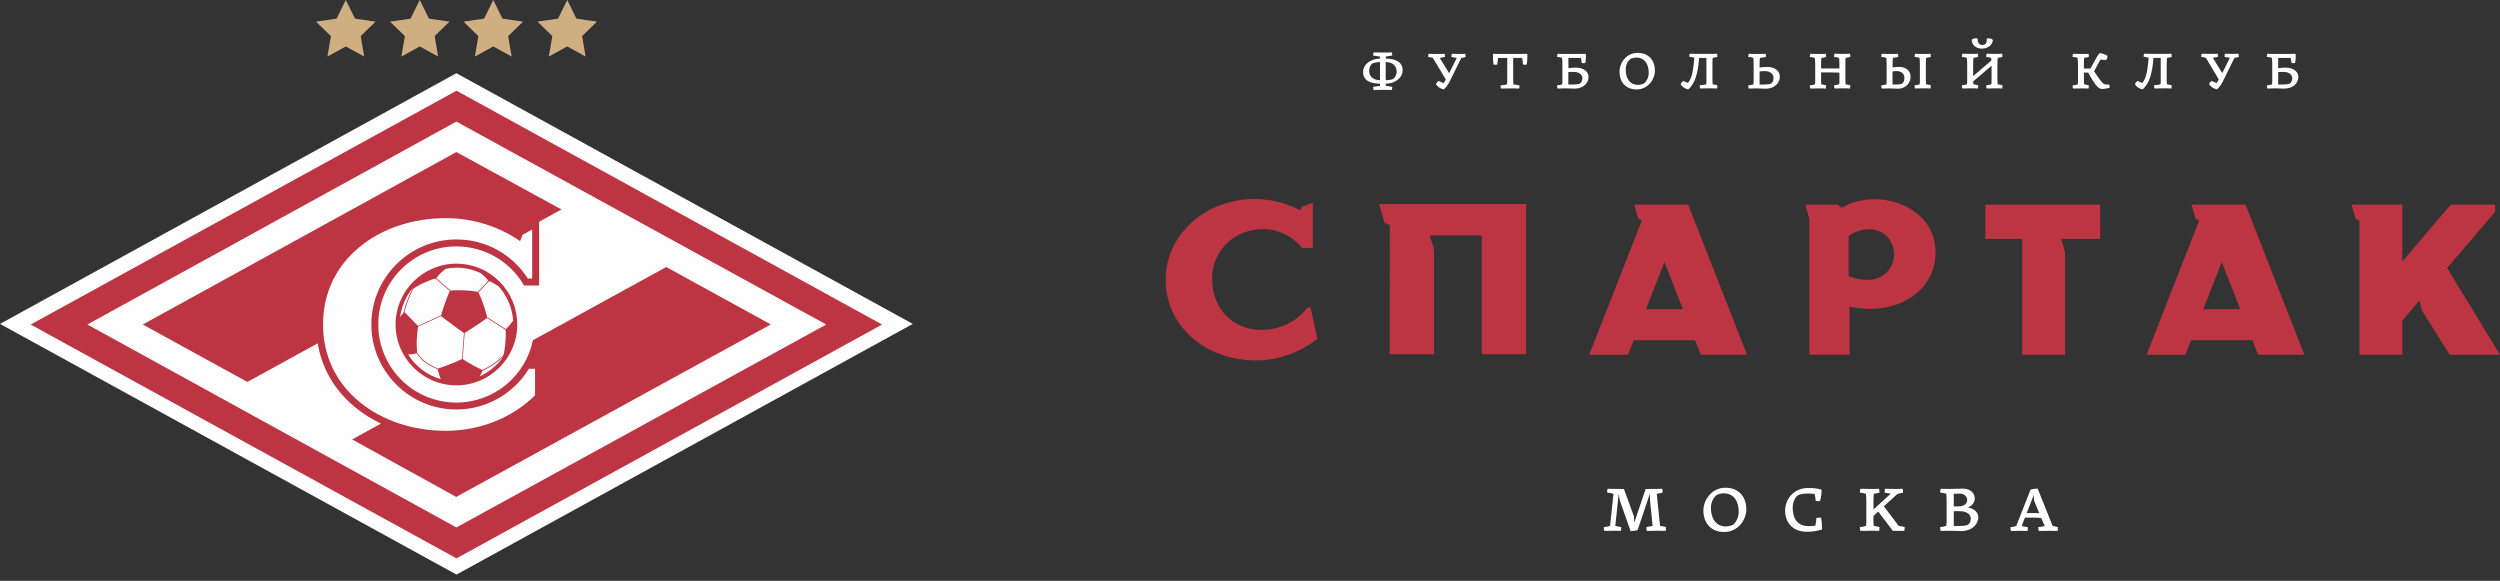
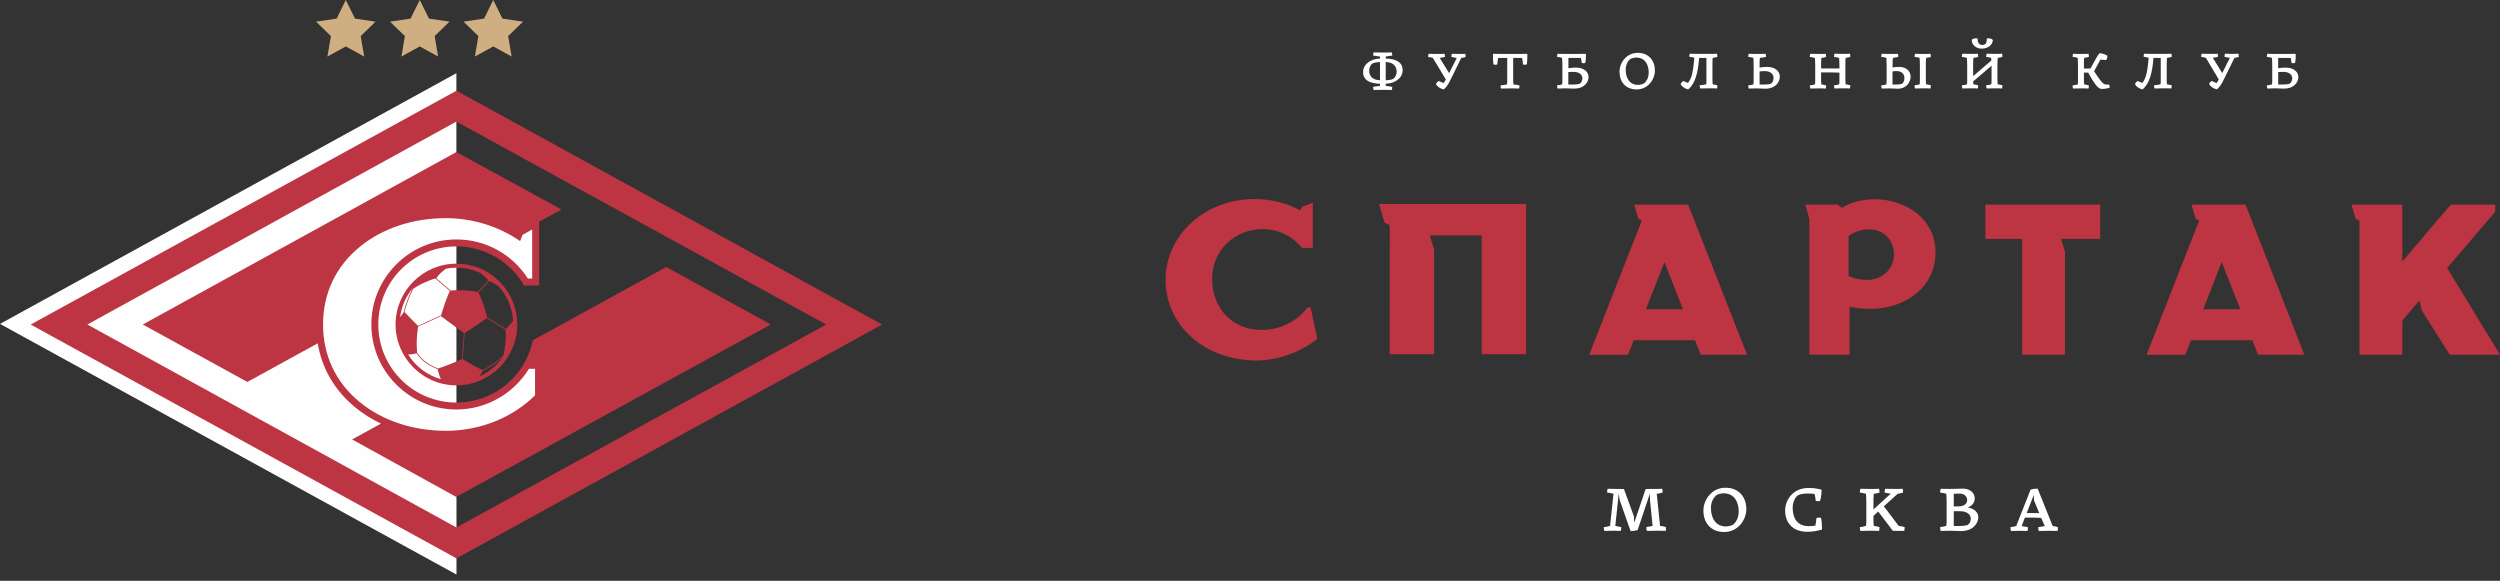
<svg xmlns="http://www.w3.org/2000/svg" width="297" height="69" viewBox="0 0 297 69" fill="none">
  <rect x="0" y="0" width="297" height="69" fill="#333333" stroke="none" />
  <path fill-rule="evenodd" clip-rule="evenodd" d="M245.326 29.952L244.864 28.387H249.503V24.305H235.861V28.387H240.235V42.142H245.326V29.952Z" fill="#BD3442" />
  <path fill-rule="evenodd" clip-rule="evenodd" d="M268.264 42.142H273.761L266.765 24.305H260.354L260.845 25.992L261.269 26.181L255.009 42.151H259.619L260.298 40.417H267.576L268.264 42.142ZM266.143 36.73H261.75L263.946 31.13L266.143 36.73Z" fill="#BD3442" />
  <path fill-rule="evenodd" clip-rule="evenodd" d="M202.052 42.142H207.549L200.553 24.305H194.142L194.633 25.992L195.057 26.181L188.797 42.151H193.407L194.086 40.417H201.364L202.052 42.142ZM199.931 36.73H195.538L197.734 31.13L199.931 36.73Z" fill="#BD3442" />
  <path fill-rule="evenodd" clip-rule="evenodd" d="M290.721 31.837L296.425 25.162V24.305H291.155L285.395 31.064V24.305H279.361L279.851 25.992L280.304 26.19V42.142H285.395V38.079L287.431 35.693L287.704 36.872L291.033 42.142H297L290.721 31.837Z" fill="#BD3442" />
  <path fill-rule="evenodd" clip-rule="evenodd" d="M155.696 36.532H155.328L155.309 36.561C154.159 38.107 152.085 39.229 149.813 39.191C146.174 39.144 143.996 36.429 143.996 33.091C143.996 29.754 146.692 27.218 150.011 27.218C151.802 27.218 153.499 28.019 154.649 29.424L154.668 29.452H155.96V27.595V26.237V24.088L154.668 24.578L154.489 24.993C152.849 24.116 150.972 23.645 149.03 23.645C143.119 23.645 138.471 27.944 138.471 33.233C138.471 38.512 142.874 42.698 149.03 42.821C151.698 42.877 154.517 41.859 156.497 40.247L155.696 36.532Z" fill="#BD3442" />
  <path fill-rule="evenodd" clip-rule="evenodd" d="M222.2 23.682C220.559 23.786 219.569 24.257 218.787 24.682L218.297 24.295H214.459L214.95 25.983V42.133H219.73V36.447C219.73 36.447 221.04 36.74 222.586 36.683C226.537 36.542 229.94 33.996 229.94 30.027C229.949 25.615 225.801 23.456 222.2 23.682ZM224.99 30.517C224.868 31.96 223.68 33.148 222.077 33.242C220.701 33.327 219.616 32.79 219.616 32.79V28.076C219.616 28.076 220.408 27.312 221.898 27.246C223.831 27.161 225.151 28.651 224.99 30.517Z" fill="#BD3442" />
  <path fill-rule="evenodd" clip-rule="evenodd" d="M167.066 24.239H165.105H163.832L164.483 26.463L165.105 26.746V27.058L165.095 42.076H170.375V29.65L169.856 27.972H176.032V42.076H181.302V24.239H167.066Z" fill="#BD3442" />
  <path fill-rule="evenodd" clip-rule="evenodd" d="M196.019 59.404L196.009 58.669H196L194.548 62.977C194.293 63.044 194.011 63.091 193.718 63.1L192.417 59.404L192.314 58.669H192.304L191.899 62.478L192.596 62.619C192.606 62.779 192.596 62.921 192.549 63.072C192.285 63.053 191.795 63.053 191.55 63.053C191.248 63.053 190.928 63.072 190.588 63.072C190.541 62.921 190.532 62.77 190.532 62.619C190.777 62.6 191.013 62.553 191.277 62.478L191.682 58.66C191.409 58.593 191.163 58.537 190.928 58.518C190.928 58.367 190.937 58.216 190.984 58.066C191.333 58.066 191.682 58.084 192.021 58.084C192.314 58.084 192.653 58.084 192.926 58.103L194.114 61.356L194.143 62.091H194.152L195.5 58.103C195.783 58.084 196.094 58.084 196.377 58.084C196.688 58.084 197.216 58.084 197.471 58.066C197.508 58.207 197.527 58.358 197.518 58.518C197.32 58.575 197.084 58.631 196.82 58.66L197.216 62.478C197.48 62.497 197.716 62.553 197.923 62.619C197.933 62.779 197.914 62.921 197.876 63.072C197.612 63.053 197.084 63.053 196.773 63.053C196.368 63.053 196.009 63.072 195.651 63.072C195.604 62.921 195.585 62.77 195.585 62.619L196.33 62.478L196.019 59.404Z" fill="white" />
  <path fill-rule="evenodd" clip-rule="evenodd" d="M202.364 60.658C202.364 59.367 203.363 57.943 204.985 57.943C206.587 57.943 207.464 59.065 207.464 60.489C207.464 61.78 206.455 63.204 204.834 63.204C203.212 63.204 202.364 62.072 202.364 60.658ZM205.937 62.299C206.22 62.044 206.559 61.535 206.559 60.79C206.559 59.64 206.041 58.603 204.749 58.603C204.476 58.603 204.023 58.725 203.882 58.848C203.589 59.103 203.259 59.612 203.259 60.347C203.259 61.507 203.787 62.544 205.06 62.544C205.343 62.534 205.796 62.421 205.937 62.299Z" fill="white" />
  <path fill-rule="evenodd" clip-rule="evenodd" d="M214.667 58.631C214.327 58.631 213.781 58.725 213.611 58.829C213.338 59.008 212.97 59.555 212.97 60.338C212.97 61.526 213.488 62.506 214.893 62.506C215.157 62.506 215.478 62.478 215.666 62.45C215.742 62.12 215.77 61.837 215.789 61.544C215.968 61.488 216.128 61.478 216.336 61.507C216.43 61.95 216.458 62.393 216.458 62.902C215.968 63.053 215.365 63.175 214.695 63.175C212.923 63.175 212.074 62.044 212.074 60.658C212.074 59.376 213.017 57.971 214.837 57.971C215.544 57.971 215.996 58.056 216.402 58.179C216.402 58.707 216.345 59.14 216.213 59.527C216.006 59.555 215.836 59.546 215.704 59.489C215.685 59.206 215.638 58.942 215.572 58.678C215.336 58.641 215.006 58.631 214.667 58.631Z" fill="white" />
  <path fill-rule="evenodd" clip-rule="evenodd" d="M223.802 60.149L225.565 62.478C225.82 62.506 226.065 62.553 226.273 62.619C226.273 62.77 226.263 62.949 226.225 63.072C225.924 63.062 225.565 63.062 225.226 63.062H224.868L223.133 60.771L222.567 61.29V61.874C222.567 62.082 222.577 62.289 222.605 62.478C222.85 62.497 223.077 62.563 223.284 62.619C223.284 62.779 223.274 62.921 223.237 63.072C222.973 63.053 222.464 63.053 222.143 63.053C221.728 63.053 221.379 63.072 221.012 63.072C220.965 62.921 220.946 62.77 220.946 62.619C221.191 62.6 221.427 62.553 221.672 62.478C221.709 62.336 221.719 62.186 221.719 62.035V59.678C221.719 59.235 221.7 58.933 221.672 58.66C221.427 58.593 221.191 58.537 220.946 58.518C220.946 58.367 220.965 58.216 221.012 58.066C221.379 58.066 221.728 58.084 222.143 58.084C222.464 58.084 222.982 58.084 223.237 58.066C223.274 58.207 223.284 58.358 223.284 58.518C223.086 58.575 222.85 58.641 222.605 58.66C222.577 58.933 222.567 59.235 222.567 59.678V60.526L224.613 58.65L223.887 58.518C223.887 58.367 223.906 58.216 223.953 58.066C224.312 58.066 224.66 58.084 224.99 58.084C225.254 58.084 225.763 58.084 226.037 58.066C226.075 58.207 226.093 58.358 226.084 58.518C225.886 58.575 225.679 58.641 225.443 58.66L223.802 60.149Z" fill="white" />
  <path fill-rule="evenodd" clip-rule="evenodd" d="M230.553 63.072C230.506 62.921 230.487 62.77 230.487 62.619C230.732 62.6 230.968 62.544 231.213 62.478C231.26 62.289 231.26 62.054 231.26 61.856V59.687C231.26 59.244 231.241 58.933 231.213 58.66C230.968 58.584 230.732 58.537 230.487 58.518C230.487 58.367 230.506 58.216 230.553 58.066C230.92 58.066 231.269 58.084 231.684 58.084C232.288 58.084 232.806 58.047 233.211 58.047C234.013 58.047 234.597 58.537 234.597 59.197C234.597 59.574 234.428 60.027 233.787 60.281C234.616 60.451 235.022 60.922 235.022 61.431C235.022 62.223 234.343 63.091 232.966 63.091C232.551 63.091 232.184 63.053 231.675 63.053C231.269 63.053 230.911 63.072 230.553 63.072ZM232.108 58.66V60.159H232.646C233.4 60.159 233.702 59.781 233.702 59.423C233.702 58.98 233.334 58.641 232.853 58.641C232.636 58.641 232.354 58.65 232.108 58.66ZM232.108 60.734V62.487H232.806C233.381 62.487 233.721 62.393 233.787 62.346C233.975 62.195 234.126 61.987 234.126 61.601C234.126 61.092 233.607 60.734 232.872 60.734H232.108Z" fill="white" />
  <path fill-rule="evenodd" clip-rule="evenodd" d="M242.488 61.526C242.045 61.497 241.564 61.488 241.169 61.488H240.556L240.179 62.497L240.914 62.629C240.914 62.789 240.905 62.93 240.867 63.081C240.593 63.062 240.113 63.062 239.867 63.062C239.556 63.062 239.236 63.081 238.906 63.081C238.859 62.93 238.84 62.779 238.84 62.629C239.076 62.61 239.292 62.563 239.528 62.487L241.235 58.16C241.47 58.094 241.744 58.047 242.074 58.047L243.855 62.487C244.082 62.506 244.299 62.572 244.478 62.629C244.487 62.789 244.478 62.93 244.431 63.081C244.176 63.062 243.667 63.062 243.346 63.062C242.941 63.062 242.573 63.081 242.206 63.081C242.158 62.93 242.14 62.779 242.14 62.629L242.922 62.497L242.488 61.526ZM240.773 60.95H242.262L241.649 59.47L241.612 58.829H241.602L240.773 60.95Z" fill="white" />
  <path fill-rule="evenodd" clip-rule="evenodd" d="M163.945 9.946C162.72 9.927 161.937 9.512 161.937 8.569C161.937 7.608 162.861 6.986 163.945 6.957V6.722L163.125 6.599C163.125 6.476 163.144 6.354 163.191 6.222C163.54 6.222 163.879 6.241 164.285 6.241C164.605 6.241 165.095 6.241 165.35 6.222C165.388 6.335 165.397 6.467 165.397 6.599L164.624 6.712V6.957C165.85 6.986 166.632 7.391 166.632 8.334C166.632 9.305 165.699 9.918 164.624 9.946V10.2L165.397 10.314C165.397 10.446 165.388 10.568 165.35 10.691C165.095 10.672 164.605 10.672 164.285 10.672C163.889 10.672 163.549 10.691 163.191 10.691C163.144 10.568 163.125 10.436 163.125 10.314L163.945 10.2V9.946ZM163.945 9.531V7.372C163.493 7.391 163.144 7.476 163.059 7.532C162.833 7.683 162.654 8.032 162.654 8.381C162.654 9.097 163.125 9.512 163.945 9.531ZM164.624 7.372V9.531C165.067 9.522 165.406 9.446 165.51 9.371C165.746 9.22 165.925 8.871 165.925 8.522C165.916 7.796 165.444 7.391 164.624 7.372Z" fill="white" />
  <path fill-rule="evenodd" clip-rule="evenodd" d="M170.922 9.616L171.497 9.871C171.582 9.767 171.676 9.625 171.761 9.437L170.224 6.882C170.045 6.825 169.847 6.778 169.668 6.769C169.668 6.656 169.677 6.514 169.715 6.392C170.026 6.392 170.337 6.41 170.686 6.41C170.969 6.41 171.393 6.41 171.62 6.392C171.648 6.505 171.657 6.646 171.648 6.769L171.035 6.882L172.157 8.692L173.062 6.882L172.43 6.769C172.43 6.656 172.44 6.514 172.477 6.392C172.76 6.392 173.053 6.41 173.288 6.41C173.486 6.41 173.873 6.41 174.08 6.392C174.108 6.505 174.118 6.646 174.108 6.769C173.958 6.816 173.788 6.872 173.599 6.882L172.195 9.729C172.034 10.04 171.799 10.389 171.516 10.625C171.082 10.53 170.771 10.295 170.592 10.012C170.648 9.852 170.762 9.71 170.922 9.616Z" fill="white" />
  <path fill-rule="evenodd" clip-rule="evenodd" d="M179.765 6.882V9.522C179.765 9.701 179.775 9.87 179.794 10.031C180.058 10.05 180.303 10.097 180.51 10.144C180.52 10.276 180.51 10.399 180.463 10.521C180.209 10.502 179.718 10.502 179.398 10.502C179.002 10.502 178.672 10.521 178.323 10.521C178.276 10.408 178.266 10.267 178.266 10.144C178.521 10.125 178.766 10.087 179.021 10.031C179.049 9.918 179.058 9.795 179.058 9.654V6.882H177.984C177.927 7.127 177.889 7.4 177.88 7.664C177.729 7.702 177.597 7.702 177.427 7.664C177.371 7.297 177.361 6.929 177.361 6.458L177.427 6.392C177.852 6.41 178.578 6.41 179.068 6.41H179.747C180.237 6.41 180.963 6.41 181.387 6.392L181.453 6.458C181.453 6.92 181.444 7.287 181.378 7.664C181.198 7.702 181.066 7.702 180.934 7.664C180.916 7.41 180.887 7.136 180.821 6.882H179.765Z" fill="white" />
  <path fill-rule="evenodd" clip-rule="evenodd" d="M185.035 10.521C184.997 10.399 184.979 10.276 184.979 10.144C185.177 10.125 185.374 10.087 185.572 10.031C185.61 9.918 185.61 9.795 185.61 9.663V7.712C185.61 7.344 185.591 7.099 185.572 6.872C185.374 6.816 185.177 6.769 184.979 6.759C184.979 6.637 184.997 6.514 185.035 6.392C185.337 6.392 185.629 6.41 185.968 6.41H186.723C187.203 6.41 187.92 6.41 188.344 6.392L188.41 6.458C188.42 6.844 188.401 7.165 188.335 7.476C188.184 7.523 188.043 7.523 187.911 7.476C187.892 7.278 187.863 7.07 187.807 6.882H186.327V8.107C186.619 8.06 186.921 8.032 187.203 8.032C188.212 8.032 188.721 8.569 188.721 9.145C188.721 9.805 188.165 10.53 187.024 10.53C186.685 10.53 186.374 10.493 185.959 10.493C185.62 10.502 185.327 10.521 185.035 10.521ZM186.317 8.569V10.04H186.892C187.364 10.04 187.647 9.965 187.703 9.927C187.863 9.805 187.986 9.597 187.986 9.295C187.986 8.852 187.581 8.541 186.949 8.541C186.732 8.532 186.525 8.551 186.317 8.569Z" fill="white" />
  <path fill-rule="evenodd" clip-rule="evenodd" d="M192.398 8.522C192.398 7.457 193.219 6.278 194.557 6.278C195.877 6.278 196.603 7.202 196.603 8.381C196.603 9.446 195.774 10.625 194.435 10.625C193.106 10.625 192.398 9.701 192.398 8.522ZM195.349 9.88C195.585 9.673 195.868 9.248 195.868 8.635C195.868 7.683 195.434 6.835 194.369 6.835C194.143 6.835 193.765 6.938 193.652 7.033C193.407 7.24 193.134 7.664 193.134 8.277C193.134 9.239 193.568 10.087 194.623 10.087C194.859 10.078 195.227 9.984 195.349 9.88Z" fill="white" />
  <path fill-rule="evenodd" clip-rule="evenodd" d="M200.535 9.852C201.044 9.239 201.157 8.277 201.289 6.863C201.119 6.806 200.874 6.769 200.686 6.74C200.686 6.627 200.705 6.495 200.742 6.382C201.044 6.382 201.336 6.401 201.676 6.401H203.08C203.344 6.401 203.769 6.401 203.985 6.382C204.023 6.495 204.023 6.627 204.023 6.759C203.853 6.806 203.665 6.863 203.467 6.872C203.439 7.099 203.439 7.344 203.439 7.712V9.522C203.439 9.701 203.448 9.861 203.467 10.021C203.665 10.04 203.853 10.087 204.023 10.134C204.023 10.267 204.014 10.389 203.985 10.512C203.769 10.493 203.344 10.493 203.08 10.493C202.684 10.493 202.336 10.512 201.987 10.512C201.94 10.389 201.921 10.267 201.921 10.134C202.175 10.116 202.43 10.078 202.684 10.021C202.722 9.908 202.722 9.786 202.722 9.654V6.882H201.855C201.732 8.626 201.393 9.937 200.554 10.625C200.111 10.521 199.828 10.276 199.667 10.021C199.696 9.87 199.818 9.71 199.979 9.625L200.535 9.852Z" fill="white" />
  <path fill-rule="evenodd" clip-rule="evenodd" d="M207.747 10.521C207.709 10.399 207.69 10.276 207.69 10.144C207.888 10.125 208.086 10.087 208.294 10.031C208.322 9.918 208.332 9.795 208.332 9.663V7.712C208.332 7.344 208.313 7.099 208.294 6.872C208.096 6.816 207.898 6.769 207.69 6.759C207.69 6.637 207.709 6.514 207.747 6.392C208.049 6.392 208.341 6.41 208.68 6.41C209.001 6.41 209.501 6.41 209.755 6.392C209.793 6.505 209.802 6.627 209.802 6.759C209.595 6.806 209.35 6.863 209.076 6.872C209.048 7.099 209.039 7.344 209.039 7.712V8.023C209.331 7.976 209.633 7.947 209.925 7.947C210.934 7.947 211.443 8.503 211.443 9.097C211.443 9.786 210.886 10.54 209.746 10.54C209.406 10.54 209.095 10.502 208.68 10.502C208.341 10.502 208.049 10.521 207.747 10.521ZM209.614 10.04C210.085 10.04 210.368 9.965 210.415 9.918C210.585 9.795 210.698 9.578 210.698 9.248C210.698 8.786 210.293 8.447 209.661 8.447C209.444 8.447 209.246 8.466 209.039 8.485V10.04H209.614Z" fill="white" />
  <path fill-rule="evenodd" clip-rule="evenodd" d="M217.882 6.759C217.882 6.637 217.901 6.514 217.938 6.382C218.24 6.382 218.532 6.401 218.872 6.401C219.136 6.401 219.56 6.401 219.777 6.382C219.815 6.495 219.815 6.618 219.815 6.759C219.645 6.806 219.456 6.863 219.258 6.872C219.239 7.099 219.23 7.344 219.23 7.712V9.522C219.23 9.701 219.239 9.861 219.258 10.021C219.456 10.04 219.654 10.087 219.815 10.134C219.815 10.267 219.805 10.389 219.777 10.512C219.56 10.493 219.136 10.493 218.872 10.493C218.532 10.493 218.24 10.512 217.938 10.512C217.901 10.389 217.882 10.257 217.882 10.134C218.08 10.116 218.278 10.078 218.485 10.021C218.523 9.908 218.523 9.786 218.523 9.654V8.626C218.052 8.607 217.571 8.598 217.137 8.598H216.345V9.531C216.345 9.71 216.355 9.871 216.383 10.031C216.581 10.05 216.779 10.097 216.939 10.144C216.939 10.276 216.93 10.399 216.901 10.521C216.685 10.502 216.26 10.502 215.996 10.502C215.657 10.502 215.365 10.521 215.063 10.521C215.025 10.399 215.006 10.267 215.006 10.144C215.204 10.125 215.402 10.087 215.6 10.031C215.638 9.918 215.647 9.795 215.647 9.663V7.721C215.647 7.353 215.629 7.108 215.6 6.882C215.402 6.825 215.204 6.788 215.006 6.769C215.006 6.646 215.025 6.524 215.063 6.392C215.365 6.392 215.657 6.41 215.996 6.41C216.26 6.41 216.685 6.411 216.901 6.392C216.93 6.505 216.939 6.627 216.939 6.769C216.769 6.816 216.581 6.872 216.383 6.882C216.355 7.108 216.345 7.353 216.345 7.721V8.136H218.523V7.721C218.523 7.353 218.504 7.108 218.485 6.882C218.278 6.816 218.08 6.778 217.882 6.759Z" fill="white" />
  <path fill-rule="evenodd" clip-rule="evenodd" d="M223.548 10.521C223.51 10.399 223.491 10.276 223.491 10.144C223.689 10.125 223.887 10.087 224.095 10.031C224.123 9.918 224.132 9.795 224.132 9.663V7.712C224.132 7.344 224.113 7.099 224.095 6.872C223.897 6.816 223.699 6.769 223.491 6.759C223.491 6.637 223.51 6.514 223.548 6.392C223.849 6.392 224.142 6.41 224.481 6.41C224.792 6.41 225.245 6.41 225.48 6.392C225.509 6.505 225.518 6.627 225.518 6.759C225.339 6.806 225.113 6.863 224.877 6.872C224.849 7.099 224.839 7.344 224.839 7.712V8.013C225.094 7.966 225.367 7.947 225.612 7.947C226.518 7.947 226.98 8.503 226.98 9.097C226.98 9.786 226.452 10.54 225.471 10.54C225.16 10.54 224.887 10.502 224.481 10.502C224.142 10.502 223.849 10.521 223.548 10.521ZM225.32 10.04C225.716 10.04 225.961 9.965 225.999 9.918C226.14 9.795 226.244 9.578 226.244 9.248C226.244 8.786 225.895 8.447 225.348 8.447C225.169 8.447 225 8.456 224.83 8.485V10.04H225.32ZM227.451 6.759C227.451 6.637 227.47 6.514 227.507 6.392C227.809 6.392 228.101 6.41 228.441 6.41C228.705 6.41 229.129 6.41 229.346 6.392C229.384 6.505 229.384 6.627 229.384 6.759C229.214 6.806 229.025 6.863 228.827 6.872C228.799 7.099 228.79 7.344 228.79 7.712V9.522C228.79 9.701 228.799 9.861 228.827 10.021C229.025 10.04 229.223 10.087 229.384 10.134C229.384 10.267 229.374 10.38 229.346 10.512C229.129 10.493 228.705 10.493 228.441 10.493C228.101 10.493 227.809 10.512 227.507 10.512C227.46 10.389 227.451 10.267 227.451 10.134C227.649 10.116 227.847 10.078 228.045 10.021C228.083 9.908 228.083 9.786 228.083 9.654V7.702C228.083 7.334 228.064 7.089 228.045 6.863C227.847 6.816 227.649 6.778 227.451 6.759Z" fill="white" />
  <path fill-rule="evenodd" clip-rule="evenodd" d="M235.955 6.759C235.955 6.637 235.974 6.514 236.012 6.382C236.313 6.382 236.606 6.401 236.945 6.401C237.209 6.401 237.633 6.401 237.85 6.382C237.888 6.495 237.888 6.618 237.888 6.759C237.718 6.806 237.53 6.863 237.332 6.872C237.303 7.099 237.294 7.344 237.294 7.712V9.522C237.294 9.701 237.303 9.861 237.332 10.021C237.53 10.04 237.718 10.087 237.888 10.134C237.888 10.267 237.879 10.389 237.85 10.512C237.633 10.493 237.209 10.493 236.945 10.493C236.606 10.493 236.313 10.512 236.012 10.512C235.974 10.389 235.955 10.257 235.955 10.134C236.153 10.116 236.351 10.078 236.559 10.021C236.587 9.908 236.596 9.786 236.596 9.654V7.806L234.409 9.673C234.409 9.786 234.428 9.918 234.447 10.021C234.645 10.04 234.833 10.087 235.003 10.134C235.003 10.267 234.994 10.389 234.965 10.512C234.748 10.493 234.324 10.493 234.06 10.493C233.721 10.493 233.429 10.512 233.127 10.512C233.089 10.389 233.07 10.257 233.07 10.134C233.268 10.116 233.466 10.078 233.664 10.021C233.702 9.908 233.702 9.786 233.702 9.654V7.712C233.702 7.344 233.683 7.099 233.664 6.872C233.466 6.816 233.268 6.778 233.07 6.759C233.07 6.637 233.089 6.514 233.127 6.382C233.429 6.382 233.721 6.401 234.06 6.401C234.324 6.401 234.748 6.401 234.965 6.382C234.994 6.495 235.003 6.618 235.003 6.759C234.833 6.806 234.645 6.863 234.447 6.872C234.418 7.099 234.409 7.344 234.409 7.712V9.041L236.577 7.184L236.549 6.872C236.351 6.816 236.153 6.778 235.955 6.759ZM235.918 5.185C235.974 5.109 236.031 4.864 236.031 4.647V4.572C236.238 4.525 236.577 4.544 236.747 4.751C236.747 5.27 236.219 5.779 235.446 5.779C234.767 5.779 234.239 5.336 234.239 4.742C234.371 4.553 234.748 4.525 234.937 4.572V4.676C234.937 5.025 235.116 5.345 235.484 5.345C235.691 5.336 235.861 5.251 235.918 5.185Z" fill="white" />
  <path fill-rule="evenodd" clip-rule="evenodd" d="M250.351 6.618C250.389 6.788 250.313 7.004 250.2 7.136L249.531 7.08L248.777 8.466C249.069 8.918 249.38 9.38 249.748 9.805C249.899 9.984 250.106 10.05 250.323 10.05C250.389 10.05 250.455 10.05 250.53 10.031C250.624 10.144 250.643 10.257 250.624 10.408C250.436 10.483 250.059 10.568 249.71 10.568C249.361 10.568 249.116 10.257 248.899 9.974C248.579 9.531 248.324 9.088 248.079 8.626H247.57V9.531C247.57 9.71 247.579 9.871 247.598 10.031C247.796 10.05 247.985 10.097 248.154 10.144C248.154 10.276 248.145 10.389 248.117 10.521C247.9 10.502 247.476 10.502 247.212 10.502C246.872 10.502 246.58 10.521 246.278 10.521C246.241 10.399 246.222 10.276 246.222 10.144C246.42 10.125 246.618 10.087 246.825 10.031C246.863 9.918 246.863 9.795 246.863 9.663V7.712C246.863 7.344 246.844 7.099 246.825 6.872C246.627 6.816 246.429 6.769 246.222 6.759C246.222 6.637 246.241 6.514 246.278 6.392C246.58 6.392 246.863 6.41 247.212 6.41C247.476 6.41 247.9 6.411 248.117 6.392C248.154 6.505 248.154 6.627 248.154 6.759C247.985 6.806 247.796 6.863 247.598 6.872C247.57 7.099 247.57 7.344 247.57 7.712V8.145H248.343L249.05 6.872C249.173 6.646 249.295 6.439 249.455 6.307C249.804 6.363 250.134 6.476 250.351 6.618Z" fill="white" />
  <path fill-rule="evenodd" clip-rule="evenodd" d="M254.509 9.852C255.018 9.239 255.131 8.277 255.263 6.863C255.084 6.806 254.848 6.769 254.66 6.74C254.66 6.627 254.679 6.495 254.716 6.382C255.018 6.382 255.31 6.401 255.65 6.401H257.054C257.318 6.401 257.743 6.401 257.96 6.382C257.997 6.495 257.997 6.627 257.997 6.759C257.828 6.806 257.639 6.863 257.441 6.872C257.413 7.099 257.403 7.344 257.403 7.712V9.522C257.403 9.701 257.413 9.861 257.441 10.021C257.639 10.04 257.837 10.087 257.997 10.134C257.997 10.267 257.988 10.389 257.96 10.512C257.743 10.493 257.318 10.493 257.054 10.493C256.659 10.493 256.31 10.512 255.961 10.512C255.914 10.389 255.895 10.267 255.895 10.134C256.149 10.116 256.404 10.078 256.658 10.021C256.696 9.908 256.696 9.786 256.696 9.654V6.882H255.829C255.706 8.626 255.367 9.937 254.528 10.625C254.085 10.521 253.792 10.276 253.642 10.021C253.67 9.87 253.792 9.71 253.953 9.625L254.509 9.852Z" fill="white" />
  <path fill-rule="evenodd" clip-rule="evenodd" d="M262.749 9.616L263.324 9.871C263.409 9.767 263.503 9.625 263.588 9.437L262.061 6.872C261.882 6.816 261.684 6.769 261.504 6.759C261.504 6.646 261.514 6.505 261.552 6.382C261.863 6.382 262.174 6.401 262.523 6.401C262.805 6.401 263.23 6.401 263.456 6.382C263.494 6.495 263.494 6.637 263.494 6.759L262.881 6.872L264.003 8.683L264.908 6.872L264.276 6.759C264.276 6.646 264.286 6.505 264.323 6.382C264.606 6.382 264.898 6.401 265.134 6.401C265.332 6.401 265.719 6.401 265.926 6.382C265.964 6.495 265.964 6.637 265.964 6.759C265.813 6.806 265.643 6.863 265.455 6.872L264.05 9.72C263.89 10.031 263.654 10.38 263.371 10.615C262.937 10.521 262.626 10.285 262.447 10.002C262.475 9.852 262.598 9.71 262.749 9.616Z" fill="white" />
  <path fill-rule="evenodd" clip-rule="evenodd" d="M269.358 10.521C269.32 10.399 269.301 10.276 269.301 10.144C269.499 10.125 269.697 10.087 269.905 10.031C269.933 9.918 269.942 9.795 269.942 9.663V7.712C269.942 7.344 269.924 7.099 269.905 6.872C269.707 6.816 269.509 6.769 269.301 6.759C269.301 6.637 269.32 6.514 269.358 6.392C269.66 6.392 269.942 6.41 270.291 6.41H271.045C271.526 6.41 272.243 6.41 272.667 6.392L272.733 6.458C272.742 6.844 272.724 7.165 272.658 7.476C272.507 7.523 272.365 7.523 272.233 7.476C272.214 7.278 272.186 7.07 272.13 6.882H270.649V8.107C270.942 8.06 271.243 8.032 271.526 8.032C272.535 8.032 273.044 8.569 273.044 9.145C273.044 9.805 272.488 10.53 271.347 10.53C271.008 10.53 270.697 10.493 270.282 10.493C269.952 10.502 269.66 10.521 269.358 10.521ZM270.649 8.569V10.04H271.225C271.696 10.04 271.979 9.965 272.035 9.927C272.196 9.805 272.318 9.597 272.318 9.295C272.318 8.852 271.913 8.541 271.281 8.541C271.055 8.532 270.857 8.551 270.649 8.569Z" fill="white" />
-   <path fill-rule="evenodd" clip-rule="evenodd" d="M54.218 8.697L0 38.479L54.231 68.26L108.437 38.479L54.218 8.697Z" fill="#FEFEFE" />
+   <path fill-rule="evenodd" clip-rule="evenodd" d="M54.218 8.697L0 38.479L54.231 68.26L54.218 8.697Z" fill="#FEFEFE" />
  <path fill-rule="evenodd" clip-rule="evenodd" d="M54.231 10.775L3.646 38.556L54.231 66.333L104.79 38.556L54.231 10.775ZM10.378 38.552L54.218 14.444L98.154 38.552L54.218 62.661L10.378 38.552Z" fill="#BD3442" />
  <path fill-rule="evenodd" clip-rule="evenodd" d="M59.347 33.454C57.986 32.084 56.171 31.328 54.244 31.324H54.222C50.248 31.324 47.007 34.556 46.994 38.531C46.981 42.514 50.217 45.767 54.201 45.78H54.222C58.197 45.78 61.438 42.549 61.451 38.574C61.451 36.638 60.708 34.824 59.347 33.454ZM52.028 43.784C52.019 43.78 51.233 43.469 50.611 43.015C49.988 42.566 49.574 41.944 49.569 41.935L49.552 41.909C49.509 41.391 49.487 40.704 49.522 40.19C49.552 39.736 49.591 39.282 49.673 38.798L52.399 37.554C52.827 37.908 53.298 38.224 53.756 38.565C54.205 38.902 54.659 39.256 55.117 39.563L54.883 42.661C53.972 43.089 52.326 43.711 52.028 43.784ZM48.999 34.288C48.917 34.452 48.597 35.1 48.338 35.817C48.13 36.388 47.984 36.988 47.958 37.109L47.953 37.126C47.85 37.247 47.66 37.485 47.53 37.688C47.694 36.405 48.217 35.23 48.999 34.279C48.995 34.279 48.995 34.283 48.999 34.288ZM48.057 37.075C48.096 36.906 48.234 36.37 48.424 35.847C48.684 35.126 49.012 34.465 49.085 34.322C49.267 34.184 49.465 34.063 49.66 33.955C50.101 33.7 50.468 33.545 50.926 33.359C51.189 33.251 51.462 33.13 51.747 33.095L53.449 34.569C53.337 34.763 52.939 35.709 52.503 37.105C52.464 37.226 52.429 37.368 52.404 37.463L49.656 38.716C49.133 38.206 48.239 37.243 48.057 37.075ZM54.965 42.67L55.203 39.546C55.359 39.455 55.696 39.248 55.761 39.205C56.21 38.919 56.681 38.604 57.147 38.288C57.225 38.237 57.61 37.96 57.744 37.861C57.774 37.839 57.821 37.813 57.847 37.787L60.059 39.183C60.107 39.546 60.085 39.939 60.064 40.345C60.042 40.76 59.999 41.192 59.93 41.611C59.895 41.84 59.861 42.039 59.796 42.216L59.783 42.229C59.779 42.233 59.243 42.816 58.4 43.352C57.817 43.724 57.437 43.897 57.299 43.953C56.815 43.728 56.331 43.477 55.873 43.21C55.782 43.154 55.151 42.773 54.965 42.67ZM58.098 33.415C58.258 33.419 58.353 33.488 58.483 33.558C58.733 33.696 58.975 33.843 59.213 33.998C60.211 35.091 60.85 36.513 60.958 38.081C60.712 38.457 60.414 38.794 60.107 39.101L57.873 37.692C57.865 37.645 57.847 37.584 57.843 37.545C57.83 37.485 57.804 37.407 57.791 37.351C57.515 36.392 57.247 35.532 56.836 34.728L58.094 33.419C58.089 33.415 58.094 33.415 58.098 33.415ZM54.24 31.799C55.246 31.803 56.206 32.028 57.065 32.426C57.1 32.452 57.139 32.477 57.173 32.508C57.368 32.663 57.571 32.853 57.757 33.035C57.869 33.143 57.938 33.242 58.011 33.367L56.759 34.672C56.119 34.551 55.458 34.499 54.771 34.482C54.343 34.474 53.972 34.474 53.622 34.508C53.592 34.512 53.557 34.512 53.527 34.517L51.833 33.048C52.14 32.594 52.542 32.236 52.982 31.92C53.384 31.847 53.799 31.803 54.227 31.803H54.24V31.799ZM48.489 42.121C48.649 42.112 48.817 42.104 48.982 42.078C49.176 42.047 49.392 42.008 49.487 41.978L49.491 41.987C49.535 42.052 49.945 42.648 50.554 43.089C51.155 43.525 51.907 43.832 51.989 43.866L52.006 43.875C52.036 44.108 52.166 44.484 52.192 44.571C52.244 44.735 52.308 44.89 52.369 45.046C50.744 44.579 49.366 43.525 48.489 42.121ZM56.979 44.713C57.1 44.536 57.264 44.221 57.333 44.044C57.463 43.992 57.852 43.815 58.456 43.43C59.169 42.976 59.658 42.497 59.804 42.346C59.105 43.374 58.124 44.199 56.979 44.713Z" fill="#BD3442" />
  <path fill-rule="evenodd" clip-rule="evenodd" d="M79.152 31.721L63.309 40.419C62.445 44.644 58.703 47.824 54.218 47.824C49.094 47.824 44.942 43.672 44.942 38.548C44.942 33.424 49.094 29.272 54.218 29.272C57.657 29.272 60.656 31.142 62.259 33.92H64.047V26.342L66.7 24.886L54.218 18.064L16.962 38.552L29.388 45.374L37.744 40.786C38.241 43.784 39.762 46.389 42.216 48.407C43.132 49.159 44.156 49.803 45.258 50.325L41.831 52.205L54.197 59.031L91.569 38.543L79.152 31.721Z" fill="#BD3442" />
  <path fill-rule="evenodd" clip-rule="evenodd" d="M52.97 25.915C49.051 25.915 45.417 27.124 42.734 29.328C39.883 31.669 38.379 34.858 38.379 38.548C38.379 42.242 39.887 45.43 42.734 47.768C45.413 49.967 49.047 51.181 52.97 51.181C56.997 51.181 60.85 49.651 63.547 46.977L63.564 46.96V43.81H62.838C61.006 46.8 57.727 48.649 54.218 48.649C48.649 48.649 44.117 44.117 44.117 38.548C44.117 32.979 48.649 28.446 54.218 28.446C57.679 28.446 60.837 30.179 62.708 33.087H63.222V27.267L62.078 27.898L61.788 28.641L61.365 28.364C58.937 26.787 55.955 25.915 52.97 25.915Z" fill="#FEFEFE" />
  <path fill-rule="evenodd" clip-rule="evenodd" d="M47.686 6.718L49.868 5.517L52.05 6.718L51.635 4.29L53.402 2.571L50.961 2.212L49.868 0L48.775 2.212L46.334 2.571L48.101 4.29L47.686 6.718Z" fill="#CFAF82" />
  <path fill-rule="evenodd" clip-rule="evenodd" d="M38.898 6.718L41.084 5.517L43.266 6.718L42.851 4.29L44.618 2.571L42.173 2.212L41.08 0L39.991 2.212L37.545 2.571L39.317 4.29L38.898 6.718Z" fill="#CFAF82" />
  <path fill-rule="evenodd" clip-rule="evenodd" d="M56.417 6.718L58.599 5.517L60.785 6.718L60.366 4.29L62.138 2.571L59.692 2.212L58.599 0L57.51 2.212L55.065 2.571L56.832 4.29L56.417 6.718Z" fill="#CFAF82" />
-   <path fill-rule="evenodd" clip-rule="evenodd" d="M65.201 6.718L67.387 5.517L69.569 6.718L69.154 4.29L70.921 2.571L68.48 2.212L67.387 0L66.294 2.212L63.853 2.571L65.62 4.29L65.201 6.718Z" fill="#CFAF82" />
</svg>